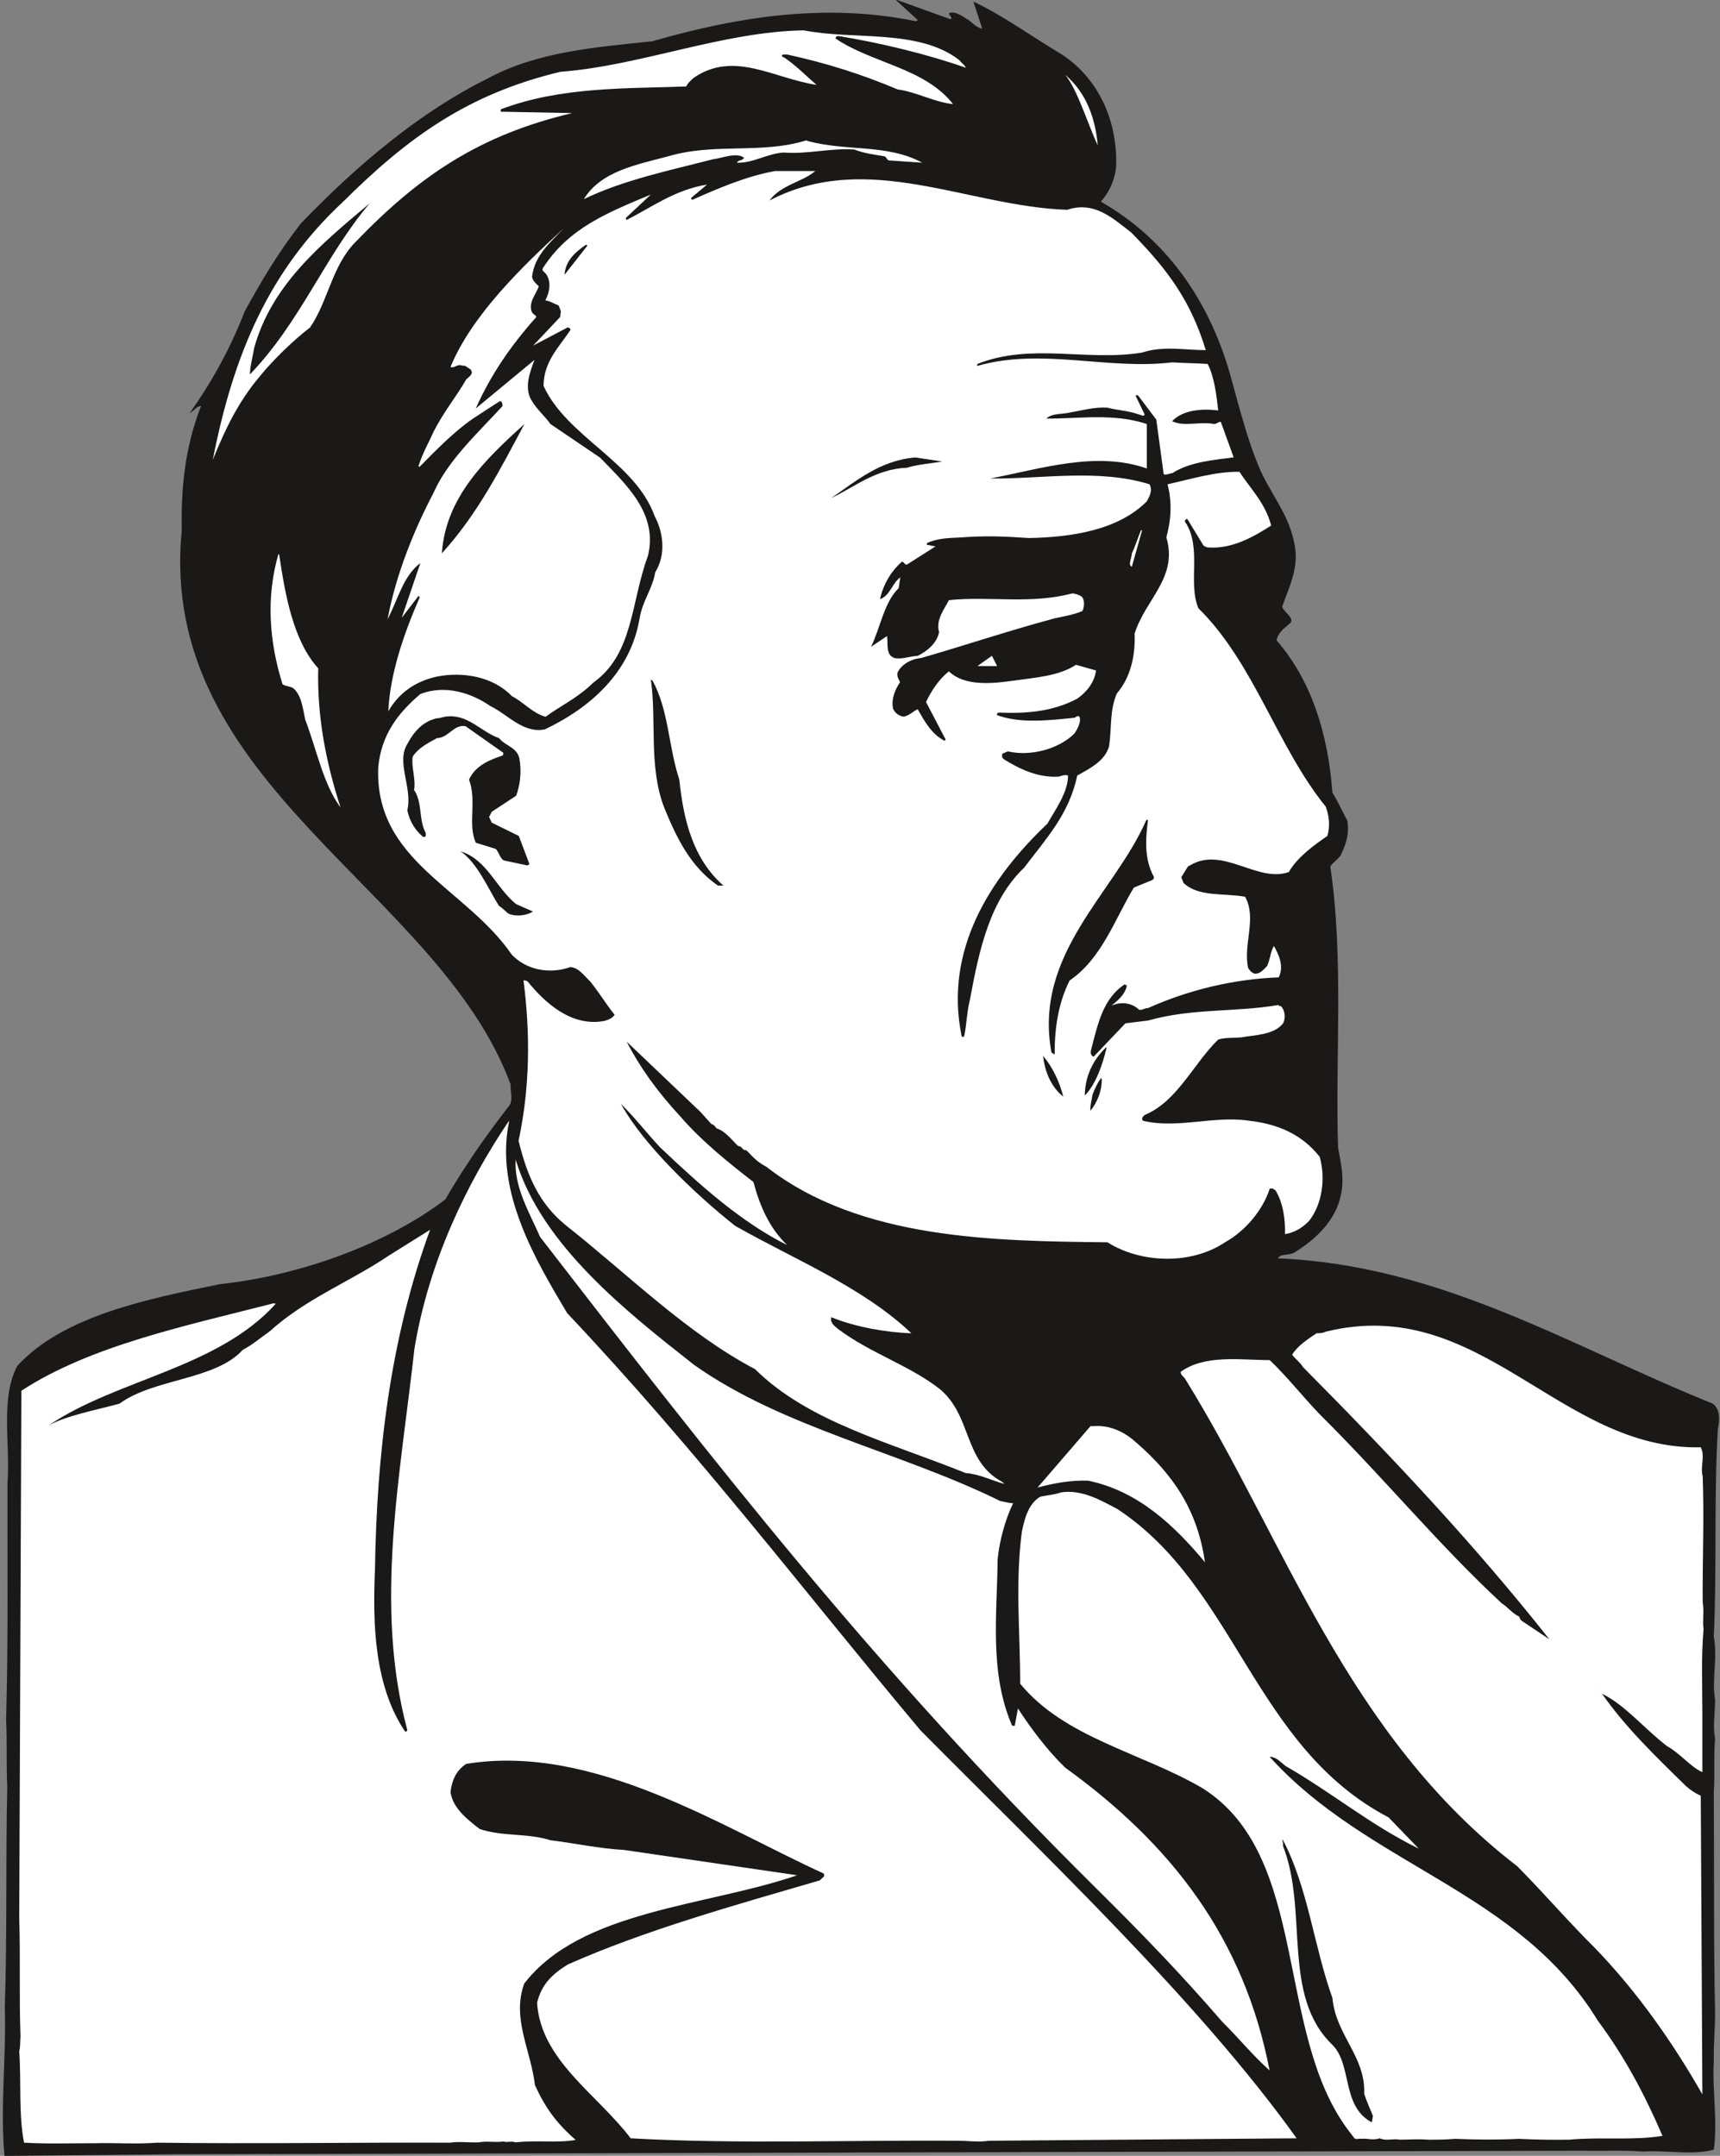
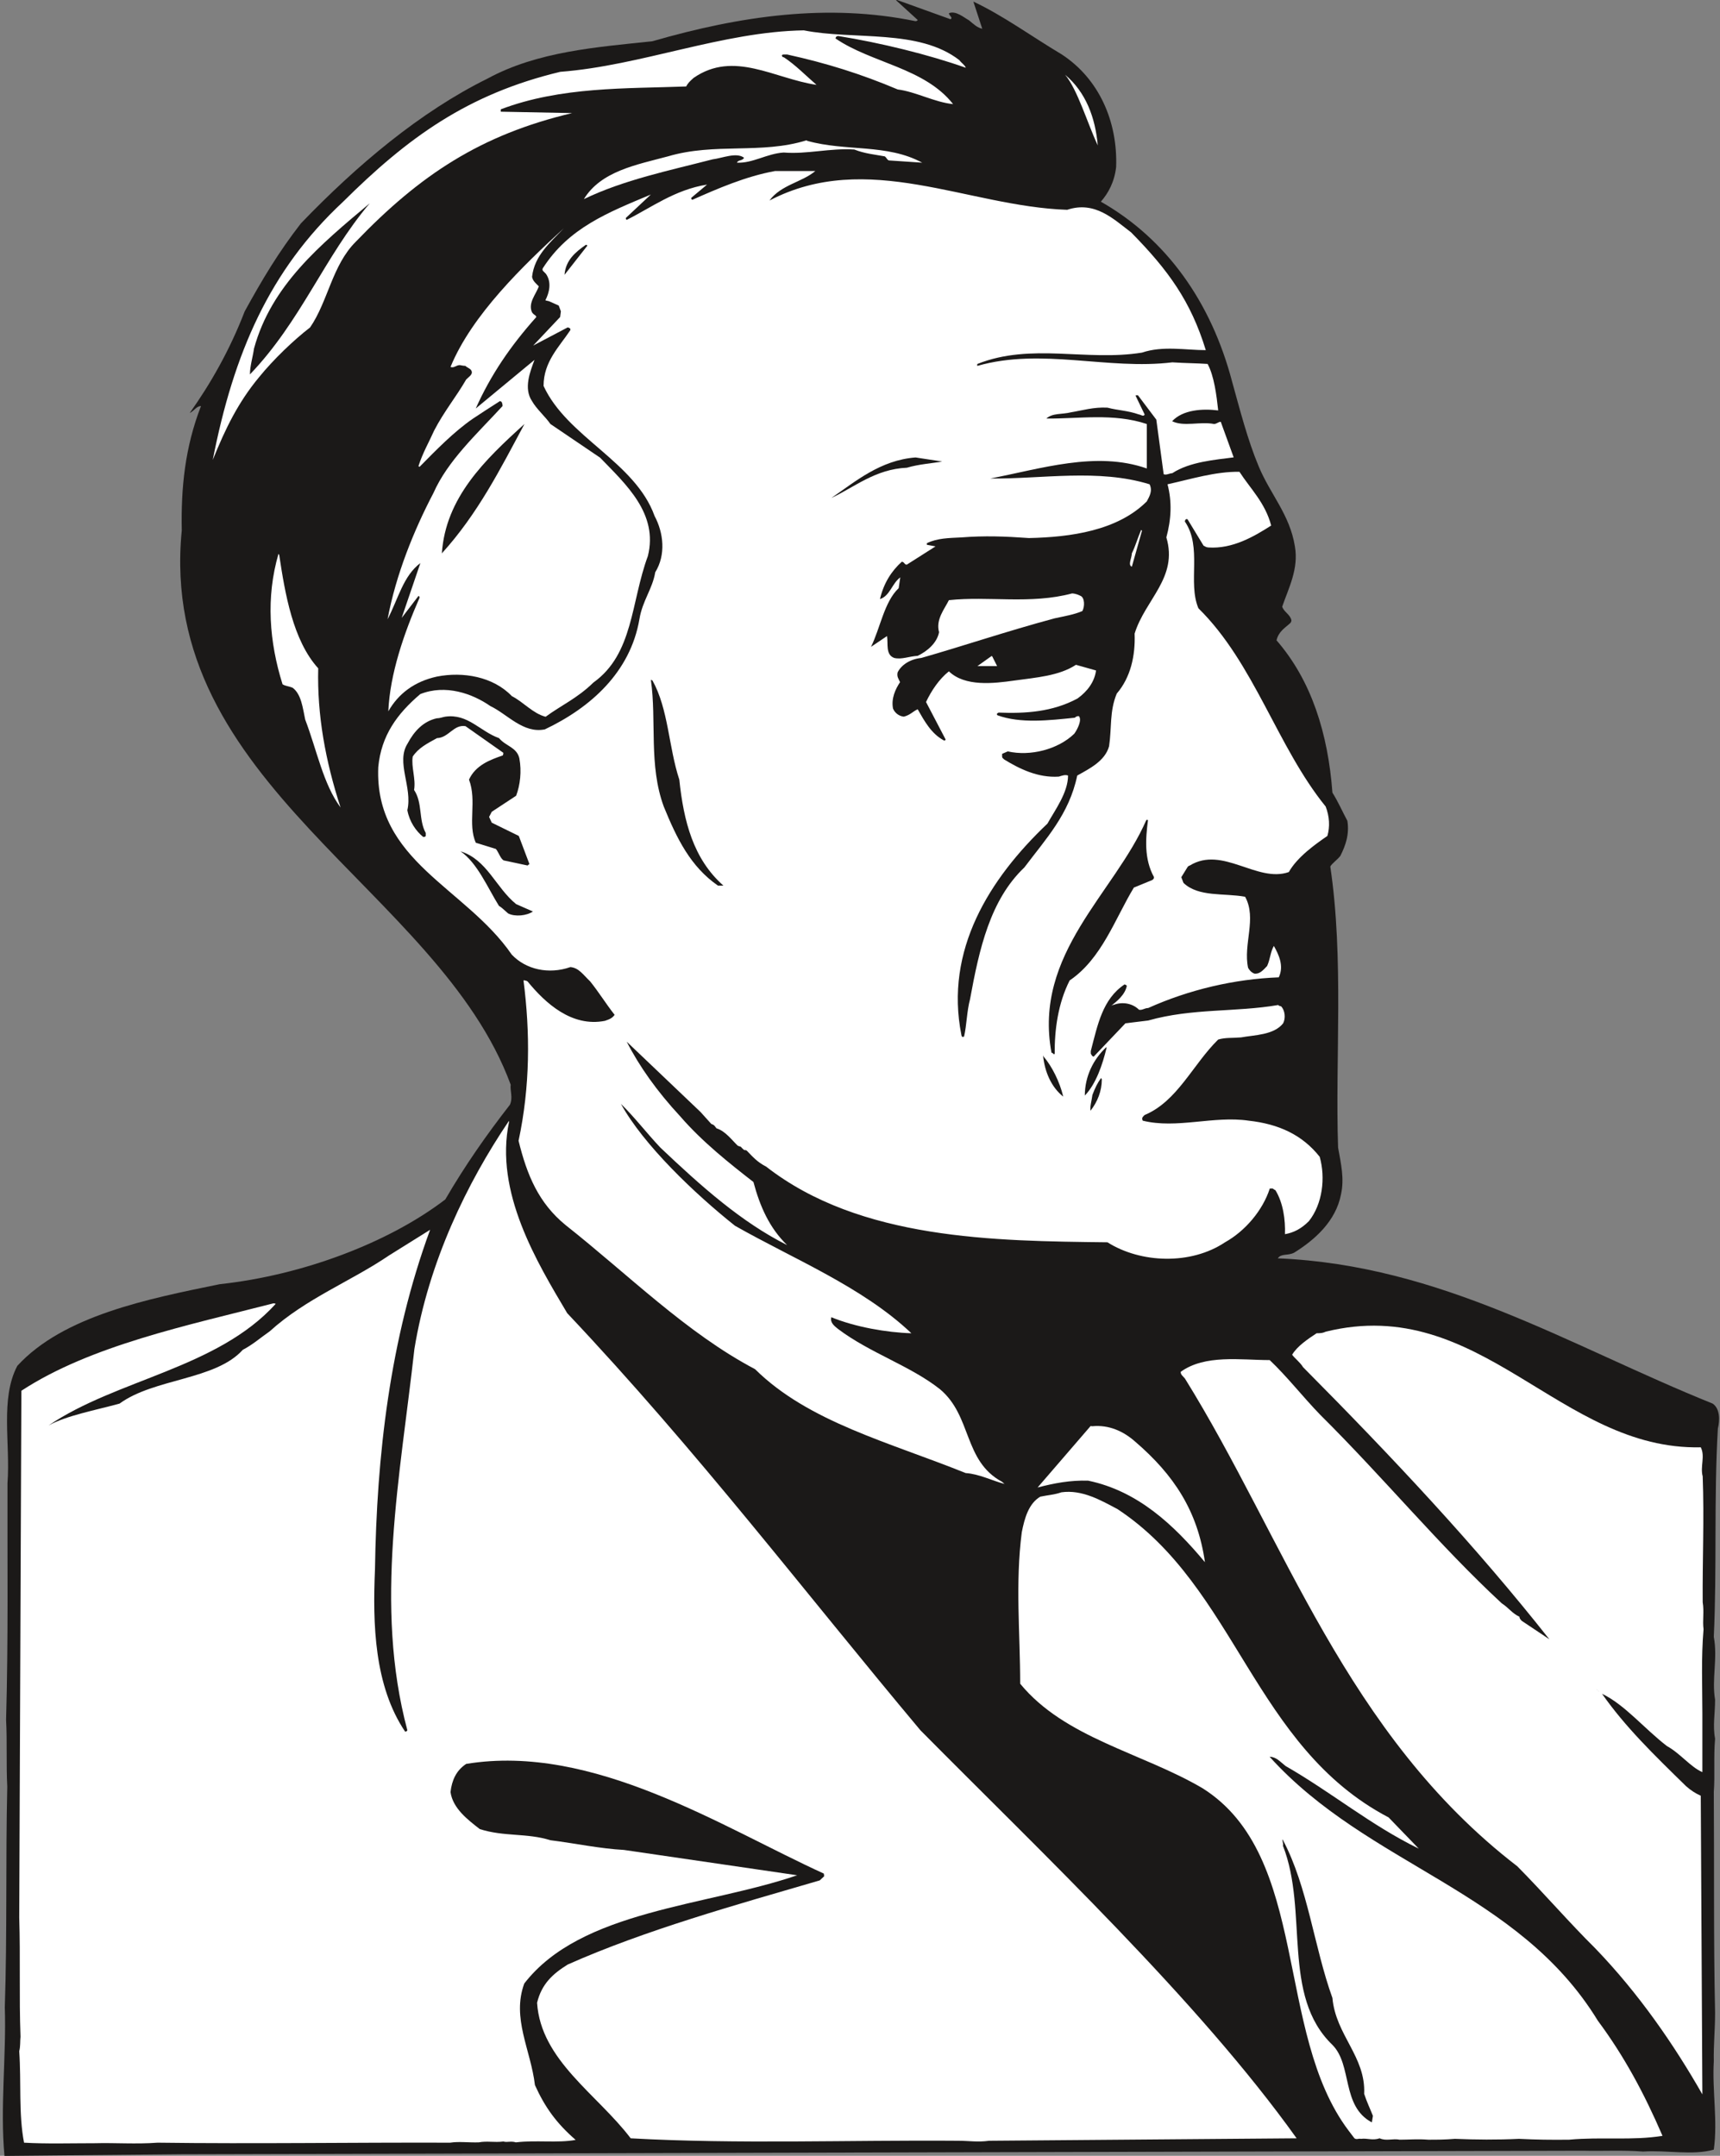
<svg xmlns="http://www.w3.org/2000/svg" xml:space="preserve" width="608.353" height="201.7mm" fill-rule="evenodd" stroke-linejoin="round" stroke-width="28.222" preserveAspectRatio="xMidYMid" version="1.2" viewBox="0 0 16096 20170">
  <rect x="0" y="0" width="16096" height="20170" fill="#808080" stroke="none" />
  <defs class="ClipPathGroup">
    <clipPath id="a" clipPathUnits="userSpaceOnUse">
      <path d="M0 0h16096v20170H0z" />
    </clipPath>
  </defs>
  <g class="SlideGroup">
    <g class="Slide" clip-path="url(#a)">
      <g class="Page">
        <g class="com.sun.star.drawing.ClosedBezierShape">
          <path fill="none" d="M26 0h16063v20172H26z" class="BoundingBox" />
          <path fill="#1B1918" d="m8395 0 500 180c26-15-13-31-15-56 63-28 142 41 188 66 51 43 79 69 124 79l-83-254c281 132 543 325 825 493 351 228 526 629 511 1054-16 142-74 246-143 325 615 350 1032 940 1227 1679 76 274 147 551 249 795 109 264 292 452 340 752 36 210-58 386-119 563 15 49 76 74 86 127 0 8-2 18-10 26-45 43-109 76-129 162 327 376 482 872 523 1425 53 84 94 178 140 264 20 125-16 229-66 328-33 41-74 66-94 99 129 864 45 1799 73 2630 28 155 59 290 28 434-48 257-251 432-439 549-59 31-122 5-153 53 1532 64 2726 818 4069 1359 69 46 69 155 49 234-38 655-8 1303-38 1948 38 203-21 396 12 589 0 130-23 244 0 364-15 172 0 337-12 500 5 693-3 1377 12 2065 0 158-15 300-12 452-16 282 38 556 0 828-198 56-442 3-661 18-195-15-381-3-561-8l-13115 33-1659 16c-42-450 18-938 3-1390 23-693 7-1376 23-2065-11-213 0-419-11-625 21-746 11-1473 13-2214 28-374-70-790 92-1098 431-470 1224-627 1894-764 778-84 1583-389 2111-793 188-322 384-602 605-886 30-69 0-127 7-188-675-1833-3312-2803-3078-5185-8-399 30-778 180-1164-40 0-61 41-106 66 195-274 375-589 515-952 165-300 315-551 526-823 528-549 1118-1044 1745-1354 470-256 1029-295 1544-350 828-239 1644-356 2462-188 13 0 21-8 21-11L8385 2l10-2Z" />
        </g>
        <g class="com.sun.star.drawing.ClosedBezierShape">
          <path fill="none" d="M1991 284h7048v4020H1991z" class="BoundingBox" />
          <path fill="#FFF" d="M7522 284c470 93 1075-17 1456 279 20 28 50 43 60 71-350-124-800-234-1193-297-8 0-23 2-26 23 338 231 833 274 1100 614-173-17-350-116-518-137-343-145-666-246-1034-327h-33c-33 0-10 30 0 25 109 71 213 178 307 259-394-58-773-325-1149-66-38 33-55 51-71 81-559 21-1171 0-1735 214v22l668 13c-856 203-1422 577-2025 1204-221 220-259 557-427 801-155 120-343 300-477 465-196 236-315 480-434 775 195-998 533-1776 1216-2412 606-602 1167-1011 2036-1219 757-58 1519-376 2279-388Z" />
        </g>
        <g class="com.sun.star.drawing.ClosedBezierShape">
          <path fill="none" d="M9967 699h307v662h-307z" class="BoundingBox" />
          <path fill="#FFF" d="M9967 699c196 165 283 402 306 661-97-206-189-522-306-661Z" />
        </g>
        <g class="com.sun.star.drawing.ClosedBezierShape">
          <path fill="none" d="M5463 1313h3168v551H5463z" class="BoundingBox" />
          <path fill="#FFF" d="M7555 1318c362 101 745 25 1075 204l-312-21c-18-7-18-22-38-38-87-16-191-26-285-64-229-15-443 46-661 28-158 10-290 102-437 95 8-28 51-15 66-46-71-54-201 3-295 15-401 104-829 191-1204 372 160-262 492-321 787-400 440-130 870-18 1296-150l8 5Z" />
        </g>
        <g class="com.sun.star.drawing.ClosedBezierShape">
          <path fill="none" d="M3539 1600h8900v12285H3539z" class="BoundingBox" />
          <path fill="#FFF" d="M7254 1600h376c-122 104-322 129-429 276 917-479 1854 56 2786 87 260-87 436 89 598 211 348 353 559 645 699 1102-188 0-402-43-597 23-519 84-1035-94-1540 106 0 0-6 11 0 18 604-172 1217 41 1824-33 120 8 229 8 330 15 61 112 84 295 99 435-144-18-330-8-431 101 111 54 261 0 393 26 26 0 64-38 66-10l117 322c-172 23-411 41-574 148-30 2-56 20-81 10l-69-511-172-228c-11 0-16 0-23 2l86 178c-10 25-38 0-53 0-107-38-198-38-295-64-129-7-235 26-344 44-78 20-172 5-228 58 304 3 628-53 940 51v416c-475-167-996 5-1466 94 485 5 1012-94 1492 54 30 61 0 111-26 160-274 274-714 335-1103 343-223-16-416-23-632-6-117 6-224 6-323 54v15l81 15-269 171c-23 0-20-23-46-28-96 86-170 200-205 350 94-30 111-145 190-203l-15 101c-135 127-173 376-259 549l150-101c12 71-16 175 68 205 71 16 135-15 219-20 89-43 180-119 200-221-33-119 51-216 92-300 371-40 764 41 1153-63 36 2 63 15 79 23 40 17 40 101 17 142-76 33-167 48-259 68-447 120-866 262-1249 371-102 10-186 64-221 135-8 41 7 56 23 91-44 66-84 153-66 247 15 38 53 71 101 76 61-15 87-51 130-69 63 110 127 229 246 292 5 0 15 0 15-10l-183-350c49-104 122-214 214-287 150 145 416 114 614 86 201-28 417-43 575-147l188 53c-15 109-82 196-173 262-236 127-490 142-739 132-11 7-23 10-11 25 216 79 483 48 724 23 16-15 26-15 38-15 33 35-15 127-43 165-152 147-411 213-622 165l-53 23v25c0 13 7 16 20 28 142 87 315 173 511 160 33-10 58-20 86-10 0 158-120 320-193 450-544 516-963 1184-805 1977 2 15 7 23 25 15 25-107 25-234 56-350 86-470 188-928 508-1232 203-270 419-497 495-860 112-63 260-135 298-274 26-173 3-328 72-493 129-150 175-353 167-561 99-320 409-524 297-900 46-170 54-332 11-497 223-49 447-120 673-117 101 157 241 289 297 503-158 101-361 221-589 205-23-2-28-10-44-17l-150-247c-17-5-22 5-25 21 165 241 25 569 127 812 523 514 737 1296 1191 1855 36 94 41 188 16 275-115 79-282 198-361 338-297 104-620-249-927-61-13 2-21 15-21 15l-58 94 20 53c140 135 381 94 577 130 112 203-20 444 28 665 13 23 28 41 58 54 49 7 82-31 120-71 30-66 30-130 63-188 46 81 97 188 46 294-417 16-838 115-1222 287-33 0-56 23-86 16-59-59-153-77-236-46-16 2-26 10-26 10 54-41 132-104 148-188-6-8-13-10-21-13-206 138-251 374-316 623v25c9 13 9 23 27 28l297-312 213-26c414-117 813-76 1217-145 5 8 13 8 28 13 35 38 43 109 18 158-87 111-270 109-394 132-84 7-147 0-214 20-238 234-381 577-688 706-18 15-23 28-23 28 0 10 0 15 5 25 318 79 663-48 991 0 282 31 503 133 665 338 56 198 26 442-101 602-71 71-140 107-224 122 5-134-17-294-89-411-10-5-15-8-25-16h-28c-66 204-229 397-419 503-320 214-790 196-1100 0-1057-12-2315-23-3194-708-86-44-127-94-180-148-8-7-13-7-25-7-8-5-16-15-26-23 0-10-20-10-35-18-49-46-115-137-198-162-16-16-16-31-49-41l-101-112-691-658c117 229 282 463 503 701 205 237 462 440 683 612 61 229 150 430 315 590-427-214-803-549-1186-912-132-140-239-282-369-409 211 383 691 841 1067 1140 541 308 1194 572 1651 1006-231-7-525-58-749-150-15 49 30 84 63 110 300 226 674 343 953 563 302 252 218 671 582 867 12 12 23 20 23 20-117-31-239-94-364-102-716-289-1470-477-1971-972-642-338-1191-889-1774-1349-251-206-360-465-439-788 109-510 109-1013 46-1501 12 0 28 3 38 10 167 204 414 430 724 369 48-16 68-26 91-56-84-107-147-211-229-313-66-63-106-127-185-134-203 71-417 23-549-117-434-630-1286-874-1249-1754 28-297 178-500 393-683 237-94 488-5 656 112 160 76 307 259 510 218 427-203 799-533 885-1031 28-173 122-282 148-439 101-163 78-369-6-526-182-508-818-737-1039-1217 0-228 147-366 251-523 0-15-2-18-25-25l-323 170 252-267 7-53-20-54-89-40c-15-5-28-5-36-10 36-69 61-168 5-247-22-25-38-28-30-51 244-381 612-523 1012-691l-234 219c0 10 0 13 8 18 226-112 449-282 752-330l-148 124c0 10 0 15 11 18 231-102 497-219 774-269Z" />
        </g>
        <g class="com.sun.star.drawing.ClosedBezierShape">
          <path fill="none" d="M2339 1902h1122v1602H2339z" class="BoundingBox" />
          <path fill="#1B1918" d="M3460 1902c-425 502-641 1100-1121 1601 0-79 27-163 38-242 162-592 620-971 1083-1359Z" />
        </g>
        <g class="com.sun.star.drawing.ClosedBezierShape">
          <path fill="none" d="M3626 2136h2458v4571H3626z" class="BoundingBox" />
          <path fill="#FFF" d="M5276 2136c-127 134-274 253-297 454 7 41 40 64 63 89-23 71-104 155-63 244 23 30 35 23 40 43-247 277-427 544-567 856l550-455c-41 110-104 267-23 386 40 72 127 148 172 214l465 315c242 250 546 524 447 920-160 432-134 915-510 1184-150 147-302 213-447 320-120-31-206-137-316-193-175-183-457-231-701-183-211 46-361 160-455 325 15-350 147-731 292-1062 0-2 0-17-10-17l-157 205 175-513c-160 120-206 331-307 526 78-419 248-836 429-1181 134-303 401-547 647-814 0-5 0-20-7-35-3-8-10-8-18-11-86 54-170 110-251 163-178 122-346 295-501 452l-10-7c41-127 97-221 147-333 94-181 206-315 300-478 26-25 48-38 53-63 0-38-38-41-61-64-22 0-45-7-53-7-33 0-53 30-86 17 200-487 682-950 1060-1297Z" />
        </g>
        <g class="com.sun.star.drawing.ClosedBezierShape">
          <path fill="none" d="M5282 2291h216v281h-216z" class="BoundingBox" />
          <path fill="#1B1918" d="m5489 2291 8 7-214 273c10-137 104-214 199-280h7Z" />
        </g>
        <g class="com.sun.star.drawing.ClosedBezierShape">
          <path fill="none" d="M4135 3967h774v1211h-774z" class="BoundingBox" />
          <path fill="#1B1918" d="M4908 3967c-226 421-436 839-773 1210 35-521 402-875 773-1210Z" />
        </g>
        <g class="com.sun.star.drawing.ClosedBezierShape">
          <path fill="none" d="M7780 4280h1038v380H7780z" class="BoundingBox" />
          <path fill="#1B1918" d="m8568 4280 249 38c-94 17-221 25-330 58-296 13-489 181-707 283 223-152 457-354 788-379Z" />
        </g>
        <g class="com.sun.star.drawing.ClosedBezierShape">
          <path fill="none" d="M10574 4958h114v345h-114z" class="BoundingBox" />
          <path fill="#FFF" d="m10687 4965-95 337c-40-15 0-83 0-125 33-66 56-148 87-219l8 7Z" />
        </g>
        <g class="com.sun.star.drawing.ClosedBezierShape">
-           <path fill="none" d="M2532 5182h657v2375h-657z" class="BoundingBox" />
+           <path fill="none" d="M2532 5182v2375h-657z" class="BoundingBox" />
          <path fill="#FFF" d="M2613 5192c54 360 128 800 365 1061-11 438 67 865 209 1302-163-221-220-531-331-823-23-109-36-236-117-297-38-16-70-16-95-33-124-395-157-812-38-1220l7 10Z" />
        </g>
        <g class="com.sun.star.drawing.PolyPolygonShape">
          <path fill="none" d="M9147 6137h185v96h-185z" class="BoundingBox" />
          <path fill="#FFF" d="m9286 6142 45 90h-184l133-95 6 5Z" />
        </g>
        <g class="com.sun.star.drawing.ClosedBezierShape">
          <path fill="none" d="M6091 6360h680v1927h-680z" class="BoundingBox" />
          <path fill="#1B1918" d="M6106 6367c150 269 150 620 251 927 41 390 131 743 413 992h-51c-257-178-385-440-507-739-143-387-66-801-121-1187l15 7Z" />
        </g>
        <g class="com.sun.star.drawing.ClosedBezierShape">
          <path fill="none" d="M3774 6701h1182v1399H3774z" class="BoundingBox" />
          <path fill="#1B1918" d="M4168 6705c211-29 323 137 502 201 63 76 165 84 190 188 23 122 8 251-30 351l-228 150-25 48 25 54 253 124 99 262c0 7-13 5-15 15l-226-48c-31-20-43-69-72-107l-188-58c-79-173 12-391-64-591 61-134 196-185 316-226 5-10 5-15 5-25l-354-249c-112-18-157 109-267 112-92 51-173 91-227 173-15 99 31 208 13 312 81 120 41 280 109 402v28c-5 8-5 8-23 10-68-55-129-142-149-251 50-214-109-448 2-623 61-115 147-209 275-237 31 0 56-12 79-15Z" />
        </g>
        <g class="com.sun.star.drawing.ClosedBezierShape">
          <path fill="none" d="M9815 7671h985v2193h-985z" class="BoundingBox" />
          <path fill="#1B1918" d="m10738 7671 5 2c-22 173-38 361 56 533 0 11-2 17-15 27l-173 71c-176 290-300 665-601 869-109 214-142 463-140 686-10 13-15-10-30-10-172-928 590-1492 888-2178h10Z" />
        </g>
        <g class="com.sun.star.drawing.ClosedBezierShape">
          <path fill="none" d="M4310 7965h679v602h-679z" class="BoundingBox" />
          <path fill="#1B1918" d="M4310 7965c249 78 328 338 520 494l157 69c-58 40-168 51-232 18-43-38-61-56-86-71-107-172-202-401-359-510Z" />
        </g>
        <g class="com.sun.star.drawing.ClosedBezierShape">
          <path fill="none" d="M10152 9799h205v452h-205z" class="BoundingBox" />
          <path fill="#1B1918" d="M10356 9801c-38 159-99 340-204 449 0-181 81-340 199-451l5 2Z" />
        </g>
        <g class="com.sun.star.drawing.ClosedBezierShape">
          <path fill="none" d="M9761 9873h190v388h-190z" class="BoundingBox" />
          <path fill="#1B1918" d="M9766 9885c79 92 151 237 184 375-110-87-174-230-189-387l5 12Z" />
        </g>
        <g class="com.sun.star.drawing.ClosedBezierShape">
          <path fill="none" d="M10204 10086h109v307h-109z" class="BoundingBox" />
          <path fill="#1B1918" d="M10311 10098c0 110-41 212-106 294-6-38 11-95 18-148 24-64 49-115 81-158l7 12Z" />
        </g>
        <g class="com.sun.star.drawing.ClosedBezierShape">
          <path fill="none" d="M180 10488h11955v9568H180z" class="BoundingBox" />
          <path fill="#FFF" d="M4764 10495c-139 658 262 1316 544 1791 1223 1295 2216 2603 3305 3902 1141 1153 2599 2528 3521 3818l-2878 23c-107 15-188 0-287 0-1024-8-2065 33-3067-23-312-412-841-729-876-1268 43-177 147-271 287-358 724-322 1583-561 2358-787l41-38c0-10 0-15-3-26-947-431-2157-1221-3346-1026-94 61-135 155-147 264 22 153 162 259 274 346 228 73 442 35 660 104 237 30 465 79 689 91l1621 237c-851 292-2023 325-2554 1013-119 325 61 620 100 950 93 206 200 356 381 513-168 31-371 0-559 23-49-15-79 3-117-8-86 11-153-7-231 8-94 3-186-10-267 3-917-3-1829 12-2738 0-203 15-396 0-589 5-224 0-450 7-661-5-52-270-25-567-45-856 12-44 7-92 12-135-14-376 0-742-12-1115l20-4929c648-424 1557-612 2359-818 13 0 21 5 21 5-549 605-1486 704-2126 1138 170-94 437-142 665-205 325-237 897-219 1153-503 94-49 160-109 252-173 338-307 764-470 1115-709l386-241c-378 1029-500 2118-516 3180-22 506-7 1086 282 1515 5 0 16 0 21-13-313-1169-66-2376 66-3567 134-818 493-1554 884-2133l2 7Z" />
        </g>
        <g class="com.sun.star.drawing.ClosedBezierShape">
          <path fill="none" d="M4823 10848h7059v8524H4823z" class="BoundingBox" />
-           <path fill="#FFF" d="M4829 10860c244 795 1044 1420 1664 1908 830 590 1931 814 2868 1276 41 7 84 20 120 20-74 153-127 348-145 523-5 516-79 1060 134 1555 3 5 16 5 26 5l30-163c120 186 275 392 442 554 993 717 1672 1591 1913 2833-163-145-292-307-440-452-391-452-746-820-1193-1262-2071-2051-3580-3997-5193-6083-94-216-248-470-229-726l3 12Z" />
        </g>
        <g class="com.sun.star.drawing.ClosedBezierShape">
          <path fill="none" d="M11049 12403h4895v7193h-4895z" class="BoundingBox" />
          <path fill="#FFF" d="M12407 12459c1452-357 2186 1112 3509 1082 43 84-7 180 18 272 15 401-3 787 0 1178 15 86-3 173 8 252-23 269-11 536-11 785v552c-109-46-210-178-332-244-214-165-394-387-607-489 218 311 485 570 787 865 46 40 86 66 137 89l15 2794c-264-463-594-943-1003-1367-244-241-480-516-729-767-1604-1234-2175-3059-3110-4563-20-25-40-35-40-63 228-165 563-110 833-110 162 153 312 346 472 511 602 597 1113 1222 1700 1765 64 41 97 94 165 125 0 15 8 23 21 38l259 173c-686-869-1462-1697-2305-2546-25-43-76-81-102-116 46-79 148-148 229-201 41 0 61-3 86-15Z" />
        </g>
        <g class="com.sun.star.drawing.ClosedBezierShape">
          <path fill="none" d="M9710 13342h1567v1276H9710z" class="BoundingBox" />
          <path fill="#FFF" d="M10221 13344c158-16 295 49 401 143 365 313 586 651 654 1129-289-346-626-666-1093-763-166-5-316 23-473 64l496-575 15 2Z" />
        </g>
        <g class="com.sun.star.drawing.ClosedBezierShape">
          <path fill="none" d="M9530 13957h6030v6065H9530z" class="BoundingBox" />
          <path fill="#FFF" d="M9933 13962c193-27 368 74 526 158 1112 734 1272 2222 2536 2884 89 94 183 188 282 292-452-221-809-522-1246-773-56-44-86-84-150-87 926 1025 2323 1246 3072 2470 244 328 432 676 605 1077-282 46-574 8-874 36-170 2-307 0-470-8-203 10-406 8-599 0-94 8-166 8-249 8-102-8-181 0-267 0-66-13-127 15-188-13-66 23-117-3-173 5-30-5-40 10-63-5l-54-71c-697-922-359-2568-1367-3204-566-333-1288-468-1707-978 0-470-47-940 15-1417 26-135 66-270 173-333 71-15 132-18 198-41Z" />
        </g>
        <g class="com.sun.star.drawing.ClosedBezierShape">
          <path fill="none" d="M14938 15804h30v25h-30z" class="BoundingBox" />
          <path fill="#1B1918" d="M14938 15804c13 8 16 16 29 24l-29-24Z" />
        </g>
        <g class="com.sun.star.drawing.ClosedBezierShape">
          <path fill="none" d="M11999 17211h851v2648h-851z" class="BoundingBox" />
          <path fill="#1B1918" d="M12006 17216c234 442 290 997 463 1477 31 348 313 549 297 897 28 84 56 140 82 206l-10 61c-287-152-181-536-369-725-480-462-222-1247-463-1863 8-22-17-75 0-53Z" />
        </g>
      </g>
    </g>
  </g>
</svg>